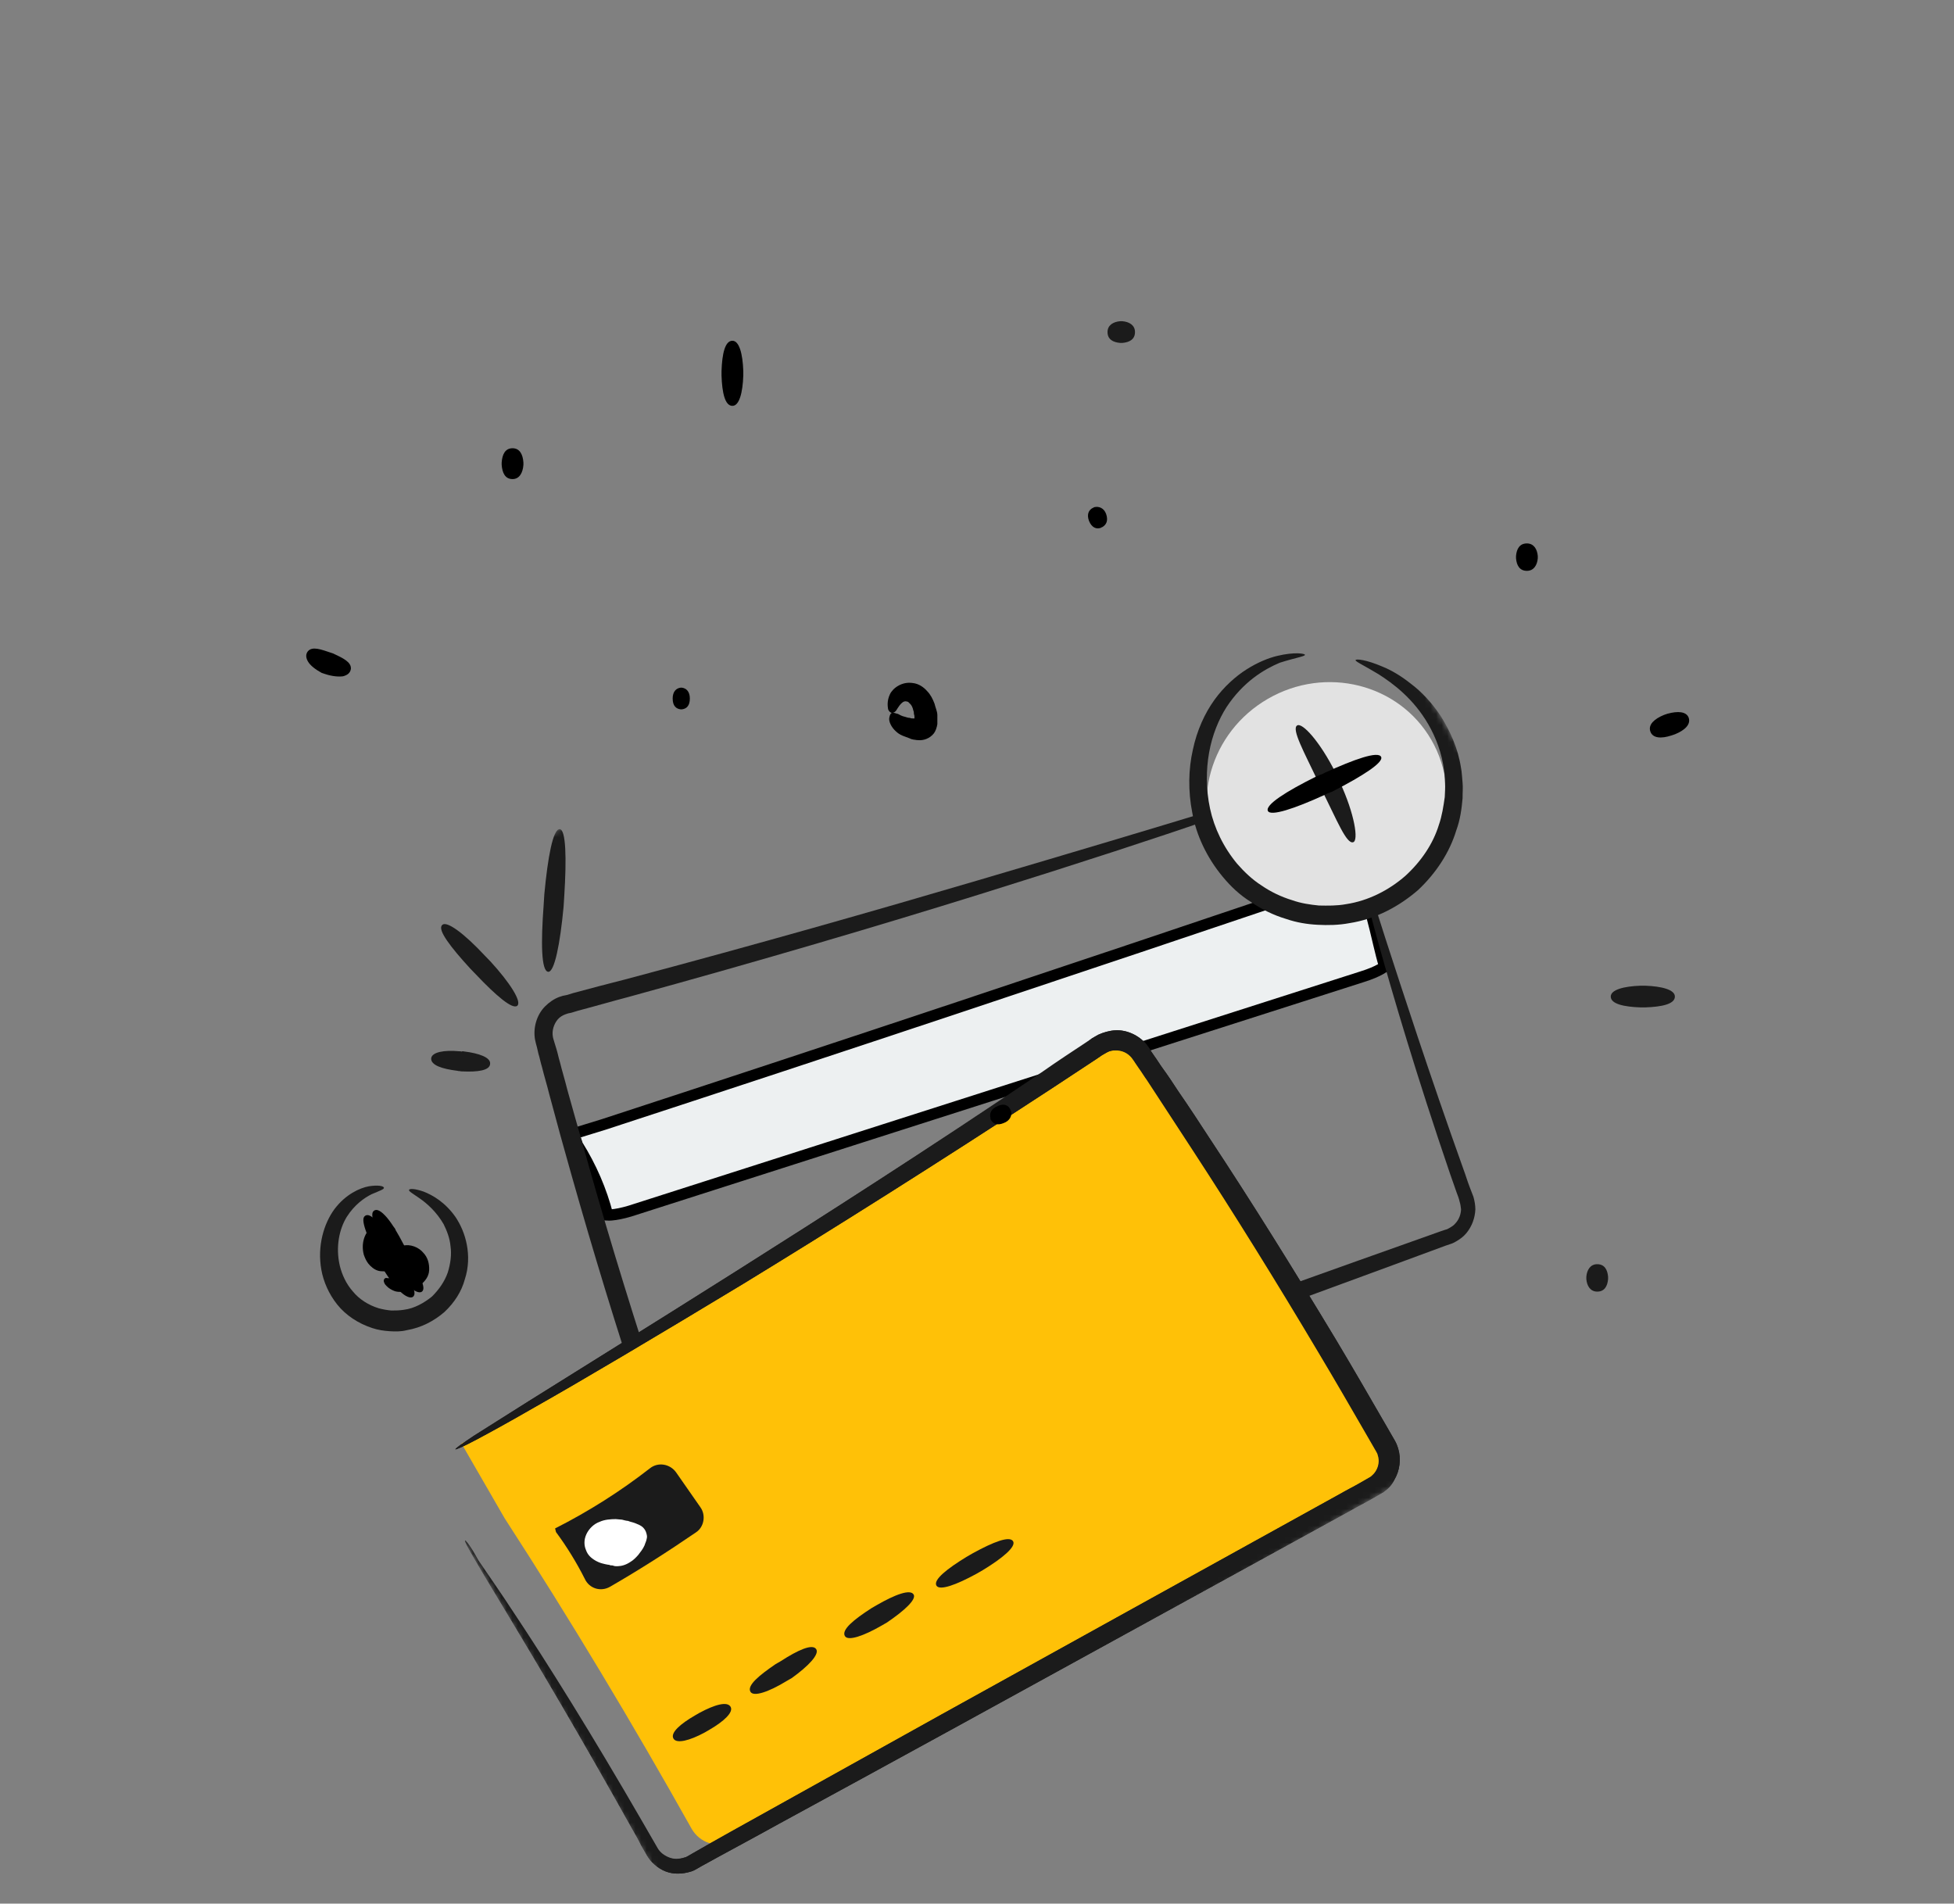
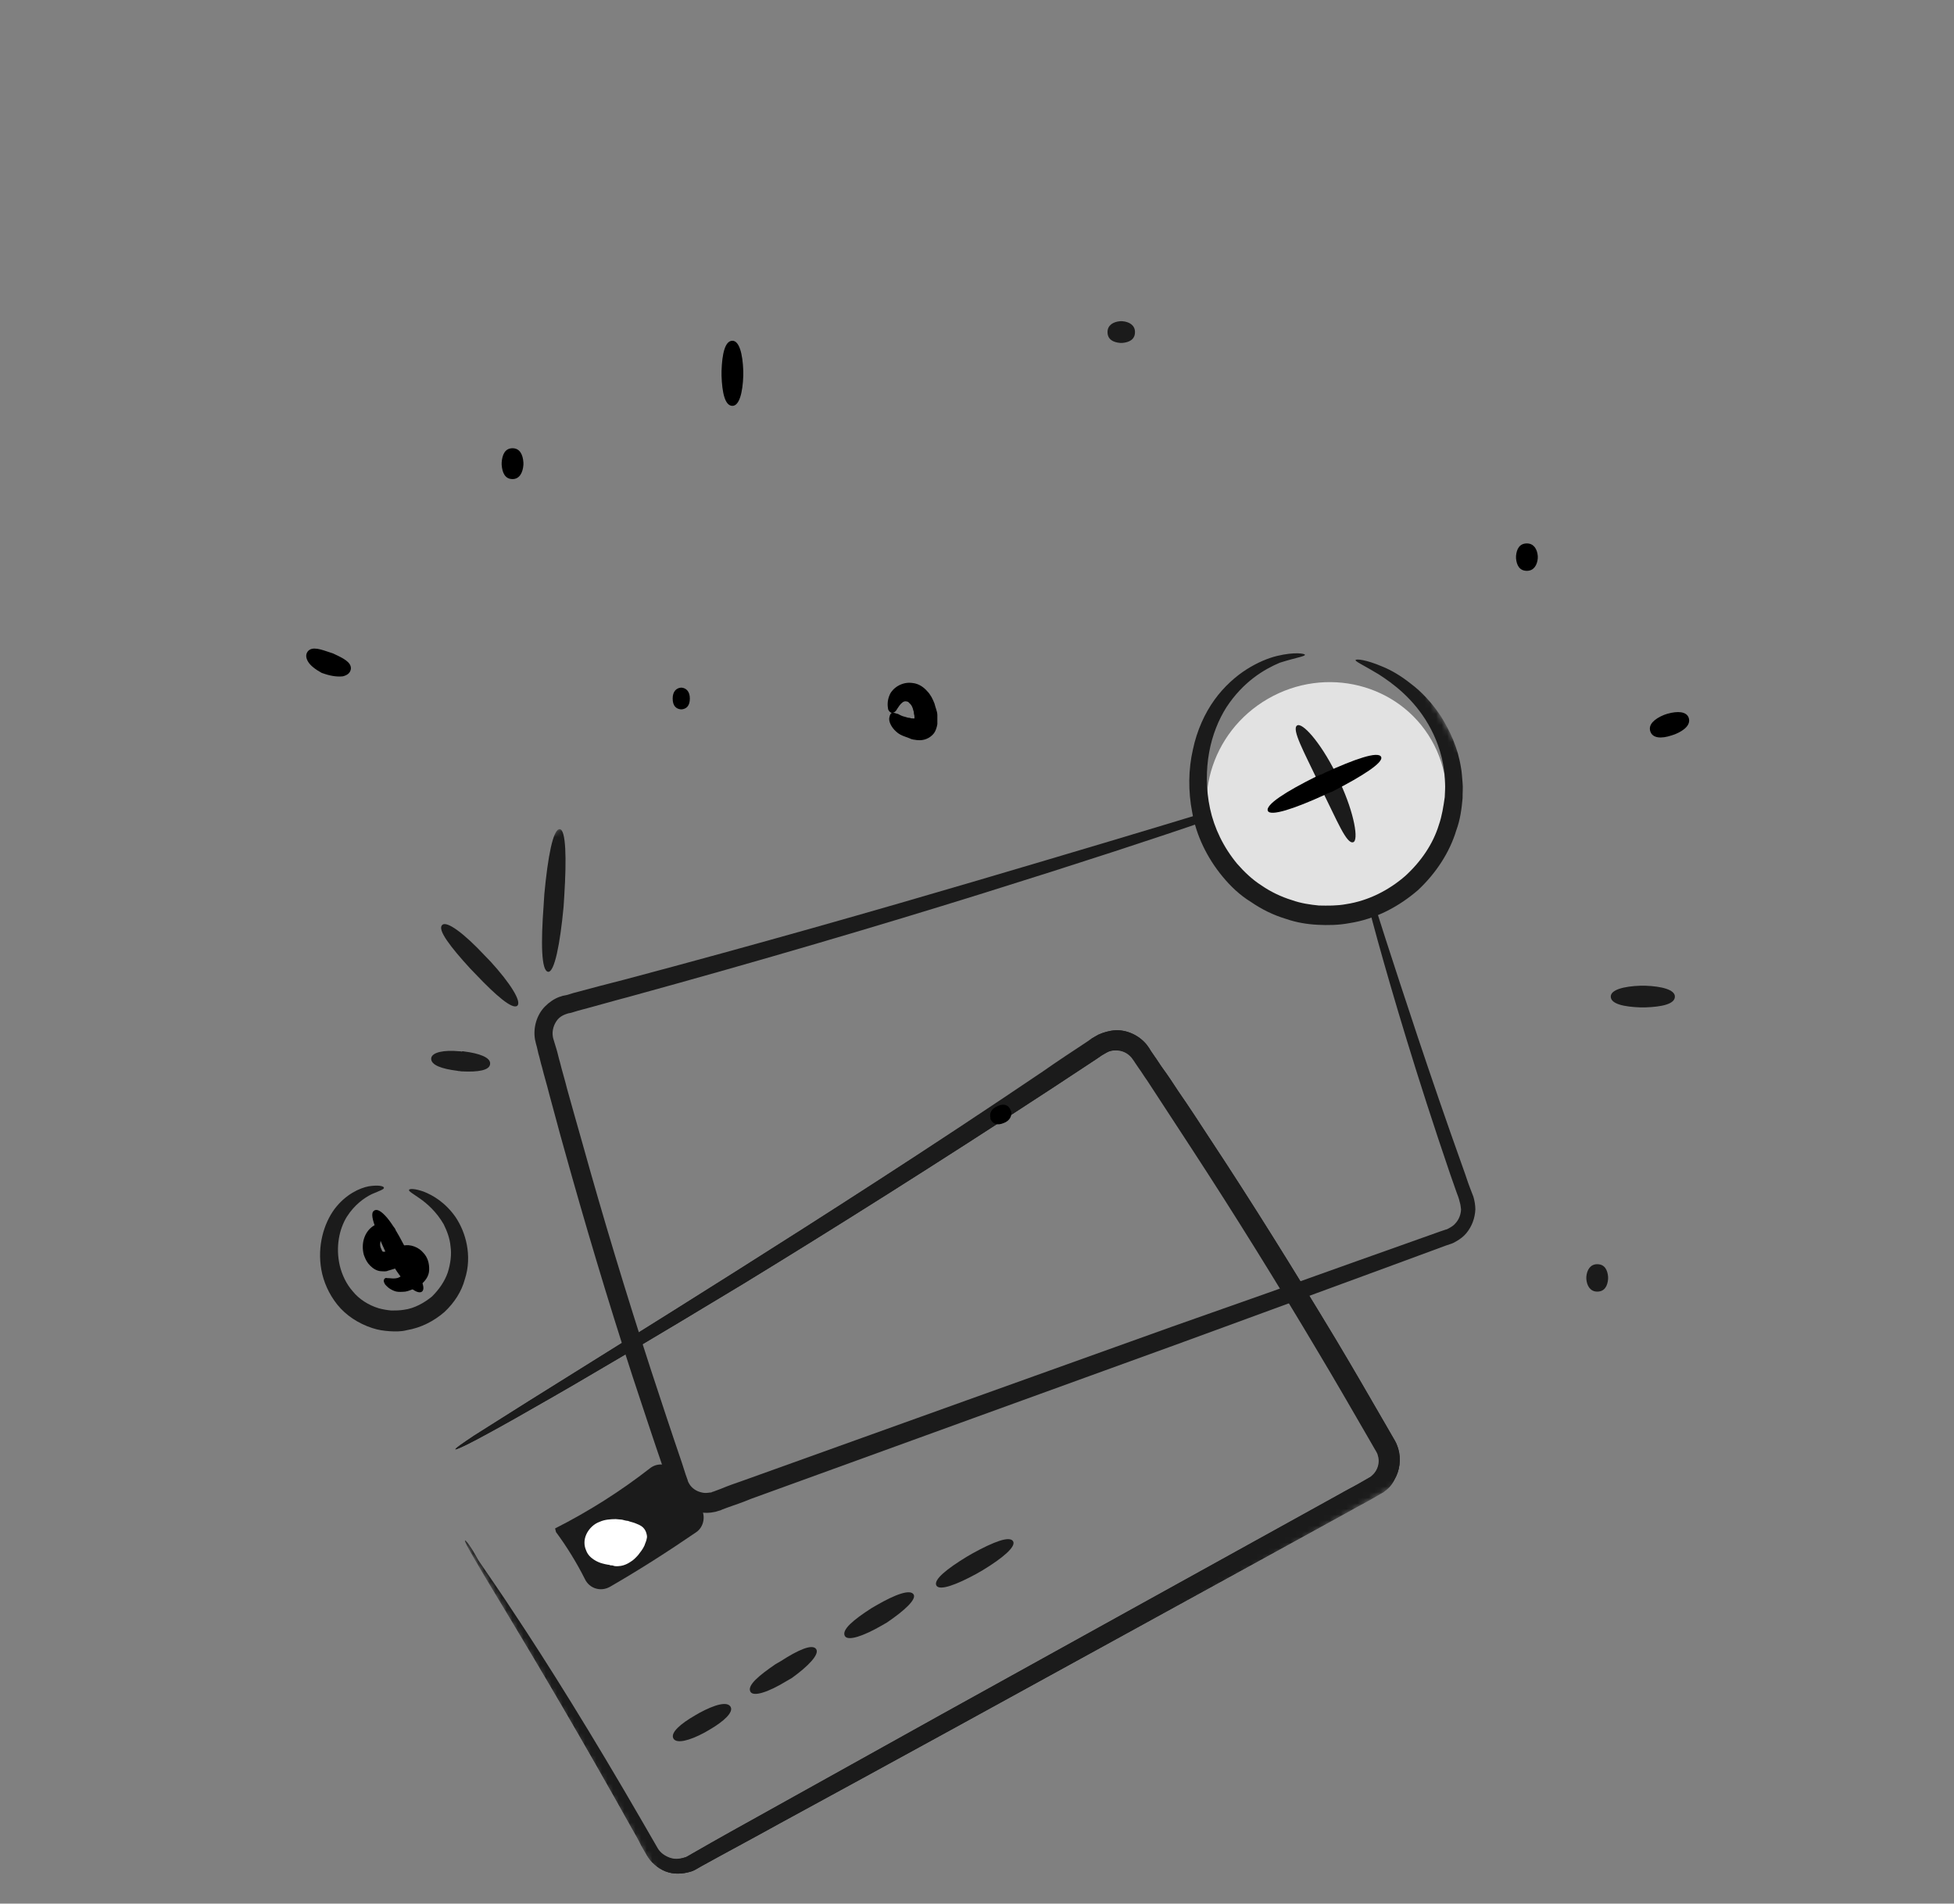
<svg xmlns="http://www.w3.org/2000/svg" width="349" height="340" viewBox="0 0 349 340" fill="none">
  <rect x="0" y="0" width="349" height="340" fill="#808080" stroke="none" />
  <mask id="mask0_1109_19817" style="mask-type:luminance" maskUnits="userSpaceOnUse" x="32" y="74" width="283" height="266">
    <path d="M226.694 74.823L32.006 187.227L120.149 339.896L314.838 227.492L226.694 74.823Z" fill="white" />
  </mask>
  <g mask="url(#mask0_1109_19817)">
    <path d="M77.011 189.045C76.96 190.246 78.939 190.914 81.68 191.249C81.806 191.283 81.932 191.317 82.137 191.305C82.263 191.339 82.389 191.373 82.594 191.36C85.323 191.489 87.49 191.197 87.54 189.996C87.636 188.876 85.611 188.127 82.87 187.792C82.744 187.759 82.618 187.725 82.459 187.817C82.333 187.783 82.208 187.749 82.002 187.761C79.307 187.506 77.107 187.924 77.011 189.045Z" fill="#1B1B1B" />
    <path d="M78.971 165.225C78.074 166.062 80.535 169.221 83.982 172.984C84.2 173.177 84.292 173.337 84.51 173.531C84.728 173.725 84.82 173.884 85.038 174.078C88.564 177.794 91.524 180.346 92.387 179.635C93.25 178.924 91.061 175.5 87.615 171.738C87.397 171.544 87.305 171.384 87.087 171.191C86.869 170.997 86.777 170.837 86.559 170.644C82.941 166.767 79.742 164.353 78.971 165.225Z" fill="#1B1B1B" />
    <path d="M99.974 148.092C98.775 148.038 97.846 153.049 97.223 159.693C97.202 160.025 97.181 160.356 97.16 160.688C97.139 161.019 97.118 161.351 97.097 161.683C96.6 168.361 96.664 173.437 97.909 173.57C99.028 173.67 100.037 168.613 100.66 161.969C100.681 161.637 100.702 161.306 100.723 160.974C100.744 160.643 100.765 160.311 100.785 159.979C101.203 153.347 101.093 148.191 99.974 148.092Z" fill="#1B1B1B" />
-     <path d="M107.774 200.85L107.782 200.847L107.791 200.844C150.31 186.949 192.769 172.768 234.976 158.52C235.751 158.258 236.723 157.891 237.688 157.526C238.375 157.266 239.059 157.007 239.665 156.789C240.425 156.516 241.077 156.301 241.55 156.184C241.629 156.165 241.698 156.149 241.758 156.137C243.354 158.407 244.331 161.101 245.11 163.959C245.455 165.224 245.756 166.5 246.058 167.78C246.115 168.022 246.172 168.264 246.23 168.507C246.559 169.897 246.899 171.285 247.299 172.615C247.161 172.735 246.939 172.893 246.621 173.078C245.857 173.519 244.714 174.007 243.367 174.425L243.359 174.428C203.214 187.274 168.445 198.4 112.535 216.301C111.231 216.695 110.043 216.926 109.195 216.994C108.911 217.017 108.689 217.02 108.527 217.011C107.401 212.621 105.589 208.432 103.135 204.519L102.446 202.487L107.774 200.85Z" fill="#edf0f1" stroke="black" stroke-width="2" />
    <path d="M242.343 152.496C242.184 152.588 242.431 153.936 243.086 156.541C243.74 159.146 244.676 162.973 246.051 167.931C248.803 177.846 253.019 192.136 259 209.667C259.395 210.717 259.755 211.894 260.149 212.944C260.346 213.47 260.589 214.075 260.707 214.646C260.858 215.092 260.884 215.503 260.955 215.995C260.925 216.863 260.611 217.791 259.954 218.49C259.648 218.88 259.249 219.11 258.851 219.34C258.612 219.477 258.454 219.569 258.168 219.628L257.28 219.927C252.518 221.611 247.598 223.387 242.393 225.22C232.108 228.921 221.094 232.83 209.35 236.947C186.035 245.295 160.18 254.577 132.833 264.401C131.421 264.897 130.088 265.347 128.722 265.923L127.674 266.314C127.514 266.406 127.309 266.418 127.229 266.464C127.15 266.51 126.991 266.602 126.865 266.568C126.374 266.638 125.884 266.708 125.381 266.573C124.421 266.382 123.562 265.812 123.101 265.014C122.962 264.774 122.87 264.614 122.811 264.329L122.463 263.357L121.8 261.29C119.942 255.865 118.118 250.315 116.293 244.764C111.772 230.864 107.686 217.351 104.036 204.226C103.093 200.936 102.195 197.726 101.297 194.516C100.911 192.928 100.4 191.306 100.013 189.719C99.758 188.908 99.627 188.131 99.372 187.32L99.011 186.143C98.906 185.778 98.755 185.332 98.742 185.126C98.553 184.064 98.935 182.885 99.626 182.06C100.012 181.624 100.489 181.348 101.013 181.152L101.458 181.002L102.028 180.886L103.201 180.528C106.244 179.73 109.241 178.852 112.283 178.054C136.202 171.488 157.418 165.204 175.055 159.708C192.691 154.213 206.794 149.586 216.442 146.252C221.283 144.523 224.996 143.231 227.536 142.297C230.076 141.363 231.316 140.754 231.27 140.674C231.224 140.594 229.878 140.838 227.326 141.566C224.774 142.294 220.969 143.426 216.069 144.87C206.316 147.838 192.108 152.099 174.413 157.309C156.718 162.519 135.489 168.597 111.558 174.958C108.594 175.71 105.552 176.508 102.429 177.352L101.256 177.71L100.686 177.826C100.48 177.838 100.241 177.976 99.956 178.034C98.988 178.38 98.079 179.012 97.341 179.757C95.866 181.248 95.183 183.559 95.561 185.685C95.679 186.256 95.784 186.622 95.888 186.987L96.17 188.21C96.425 189.021 96.556 189.798 96.811 190.609C97.197 192.197 97.709 193.818 98.095 195.406C98.993 198.616 99.811 201.872 100.755 205.162C104.404 218.287 108.456 231.926 112.978 245.826C114.849 251.456 116.627 256.927 118.531 262.433L119.194 264.5L119.588 265.55C119.739 265.996 119.97 266.395 120.246 266.874C121.295 268.506 122.98 269.77 124.854 270.073C125.814 270.264 126.761 270.25 127.696 270.03C127.901 270.018 128.14 269.88 128.425 269.822C128.71 269.764 128.789 269.718 128.948 269.626L129.996 269.234C131.409 268.738 132.742 268.288 134.108 267.713C161.489 257.763 187.218 248.447 210.567 239.974C222.218 235.697 233.186 231.708 243.425 227.926C248.584 226.014 253.504 224.237 258.219 222.474L259.108 222.174C259.473 222.07 259.791 221.886 260.11 221.702C260.827 221.288 261.417 220.841 261.916 220.233C262.913 219.018 263.44 217.542 263.511 216.01C263.507 215.266 263.377 214.49 263.167 213.758C262.97 213.233 262.727 212.629 262.53 212.103C262.089 210.972 261.775 209.876 261.38 208.825C255.161 191.431 250.58 177.246 247.43 167.561C245.895 162.695 244.674 158.926 243.815 156.333C243.001 153.82 242.469 152.53 242.343 152.496Z" fill="#1B1B1B" />
-     <path d="M88.149 255.047L82.424 257.82L90.127 271.161C101.876 289.304 112.987 307.814 123.541 326.646C124.971 329.123 128.002 330.143 130.437 328.843C168.881 307.714 207.324 286.583 245.767 265.453C248.203 264.154 248.994 260.927 247.518 258.37C233.806 234.438 219.265 211.09 203.927 188.202C202.338 185.818 199.161 185.096 196.864 186.635C161.347 210.443 125.071 233.304 88.149 255.047Z" fill="#ffc107" />
    <path d="M83.074 275.127C82.914 275.219 83.606 276.417 84.944 278.735C86.281 281.051 88.345 284.441 91.007 288.868C96.286 297.644 103.871 310.414 112.904 326.61C113.503 327.648 114.057 328.607 114.576 329.692C114.853 330.171 115.176 330.731 115.499 331.289C115.868 331.929 116.317 332.522 116.924 333.023C118.061 334.072 119.582 334.684 121.146 334.634C121.888 334.632 122.663 334.504 123.472 334.249C123.836 334.145 124.234 333.915 124.473 333.777L125.27 333.317C129.695 330.869 134.326 328.408 139.15 325.73C148.764 320.499 159.015 314.9 169.903 308.934C191.6 297.046 215.605 283.825 241.17 269.811C242.444 269.076 243.764 268.42 245.038 267.684L245.994 267.133C246.153 267.041 246.312 266.949 246.471 266.857C246.711 266.719 246.87 266.627 247.108 266.489C247.939 265.903 248.596 265.204 249.036 264.311C250.008 262.685 250.293 260.604 249.723 258.696C249.571 258.251 249.42 257.805 249.143 257.326L248.59 256.367L247.483 254.45C244.577 249.416 241.671 244.384 238.64 239.317C231.067 226.752 223.611 214.759 216.069 203.349C214.203 200.485 212.337 197.621 210.437 194.883C209.528 193.49 208.618 192.099 207.628 190.753C207.134 190.079 206.719 189.36 206.224 188.687L205.545 187.695C205.36 187.375 205.176 187.056 204.773 186.543C203.393 184.889 201.231 183.901 199.177 184.021C198.151 184.081 197.056 184.394 196.134 184.82C195.895 184.957 195.657 185.095 195.497 185.187L195.02 185.463L193.963 186.393C191.349 188.115 188.733 189.838 186.165 191.641C165.608 205.32 147.005 217.232 131.369 227.111C115.733 236.991 103.144 244.792 94.49 250.215C90.202 252.903 86.871 255.04 84.608 256.453C82.391 257.946 81.242 258.715 81.335 258.875C81.381 258.955 82.668 258.425 85.023 257.172C87.378 255.918 90.848 254.021 95.307 251.447C104.192 246.424 116.92 238.863 132.74 229.302C148.515 219.662 167.21 207.91 187.938 194.345C190.553 192.622 193.168 190.899 195.783 189.176L196.772 188.499L197.25 188.223L197.648 187.993C198.125 187.718 198.696 187.601 199.233 187.611C200.385 187.585 201.403 188.062 202.117 188.928C202.209 189.088 202.519 189.442 202.75 189.841L203.428 190.834C203.923 191.507 204.339 192.226 204.834 192.899C205.744 194.291 206.653 195.683 207.563 197.075C209.383 199.859 211.248 202.723 213.068 205.507C220.486 216.883 227.987 228.957 235.434 241.487C238.466 246.554 241.325 251.507 244.231 256.54L245.292 258.378L245.799 259.256C245.938 259.496 246.03 259.656 246.089 259.942C246.39 260.832 246.248 261.873 245.762 262.687C245.503 263.156 245.151 263.466 244.799 263.776C244.719 263.822 244.56 263.914 244.48 263.96C244.4 264.006 244.162 264.144 244.003 264.235L243.046 264.787C241.772 265.523 240.452 266.179 239.178 266.914C213.74 280.961 189.7 294.308 168.05 306.275C157.208 312.321 147.003 318.001 137.436 323.312C132.691 325.944 128.027 328.531 123.647 331.059L122.851 331.519C122.612 331.657 122.453 331.749 122.168 331.807C121.724 331.957 121.233 332.027 120.822 332.051C119.875 332.065 119.028 331.701 118.295 331.167C117.905 330.859 117.595 330.506 117.41 330.186C117.134 329.707 116.811 329.148 116.534 328.668C115.934 327.63 115.334 326.591 114.781 325.633C105.51 309.575 97.56 296.909 91.929 288.442C89.154 284.187 86.851 280.935 85.355 278.71C84.004 276.188 83.153 275.081 83.074 275.127Z" fill="#1B1B1B" />
    <path d="M83.074 275.127C82.914 275.219 83.606 276.417 84.944 278.735C86.281 281.051 88.345 284.441 91.007 288.868C96.286 297.644 103.871 310.414 112.904 326.61C113.503 327.648 114.057 328.607 114.576 329.692C114.853 330.171 115.176 330.731 115.499 331.289C115.868 331.929 116.317 332.522 116.924 333.023C118.061 334.072 119.582 334.684 121.146 334.634C121.888 334.632 122.663 334.504 123.472 334.249C123.836 334.145 124.234 333.915 124.473 333.777L125.27 333.317C129.695 330.869 134.326 328.408 139.15 325.73C148.764 320.499 159.015 314.9 169.903 308.934C191.6 297.046 215.605 283.825 241.17 269.811C242.444 269.076 243.764 268.42 245.038 267.684L245.994 267.133C246.153 267.041 246.312 266.949 246.471 266.857C246.711 266.719 246.87 266.627 247.108 266.489C247.939 265.903 248.596 265.204 249.036 264.311C250.008 262.685 250.293 260.604 249.723 258.696C249.571 258.251 249.42 257.805 249.143 257.326L248.59 256.367L247.483 254.45C244.577 249.416 241.671 244.384 238.64 239.317C231.067 226.752 223.611 214.759 216.069 203.349C214.203 200.485 212.337 197.621 210.437 194.883C209.528 193.49 208.618 192.099 207.628 190.753C207.134 190.079 206.719 189.36 206.224 188.687L205.545 187.695C205.36 187.375 205.176 187.056 204.773 186.543C203.393 184.889 201.231 183.901 199.177 184.021C198.151 184.081 197.056 184.394 196.134 184.82C195.895 184.957 195.657 185.095 195.497 185.187L195.02 185.463L194.031 186.141C191.415 187.864 188.801 189.586 186.231 191.389C165.608 205.32 147.005 217.232 131.449 227.066C115.813 236.945 103.223 244.746 94.569 250.169C90.282 252.857 86.95 254.994 84.687 256.407C82.47 257.9 81.322 258.669 81.414 258.829C81.46 258.909 82.747 258.379 85.102 257.126C87.458 255.872 90.928 253.975 95.387 251.401C104.272 246.378 116.999 238.817 132.82 229.256C148.594 219.616 167.289 207.864 188.018 194.299C190.632 192.576 193.248 190.853 195.863 189.13L196.851 188.453L197.33 188.177L197.728 187.947C198.205 187.671 198.776 187.555 199.312 187.565C200.465 187.539 201.483 188.016 202.196 188.882C202.289 189.042 202.598 189.396 202.829 189.795L203.508 190.788C204.003 191.461 204.418 192.18 204.913 192.853C205.823 194.245 206.733 195.637 207.643 197.029C209.462 199.813 211.328 202.677 213.147 205.461C220.565 216.837 228.066 228.911 235.513 241.44C238.545 246.508 241.404 251.461 244.31 256.495L245.371 258.332L245.878 259.21C246.017 259.45 246.109 259.61 246.168 259.895C246.47 260.786 246.328 261.827 245.842 262.641C245.582 263.11 245.231 263.42 244.878 263.73C244.799 263.776 244.64 263.867 244.56 263.914C244.48 263.96 244.241 264.097 244.082 264.19L243.126 264.741C241.852 265.477 240.532 266.132 239.258 266.868C213.819 280.916 189.78 294.262 168.129 306.229C157.288 312.275 147.083 317.955 137.515 323.266C132.771 325.898 128.107 328.485 123.727 331.013L122.931 331.473C122.692 331.611 122.533 331.703 122.248 331.761C121.803 331.911 121.313 331.981 120.902 332.005C119.955 332.019 119.108 331.655 118.374 331.121C117.984 330.813 117.674 330.46 117.49 330.14C117.213 329.661 116.89 329.102 116.613 328.622C116.014 327.584 115.414 326.545 114.861 325.587C105.59 309.529 97.64 296.863 92.008 288.396C89.233 284.141 86.931 280.889 85.434 278.665C84.084 276.142 83.153 275.081 83.074 275.127Z" fill="#1B1B1B" />
    <path d="M130.49 304.845C129.891 303.807 127.623 304.477 124.949 305.914C124.79 306.006 124.71 306.052 124.551 306.144C124.392 306.236 124.312 306.282 124.153 306.374C121.525 307.891 119.686 309.486 120.285 310.524C120.839 311.483 123.153 310.893 125.826 309.455C125.985 309.363 126.065 309.317 126.224 309.225C126.383 309.134 126.463 309.088 126.622 308.996C129.329 307.433 131.044 305.805 130.49 304.845Z" fill="#1B1B1B" />
    <path d="M145.77 294.533C145.091 293.541 142.484 294.726 139.471 296.679C139.312 296.771 139.152 296.863 138.993 296.955C138.834 297.047 138.675 297.139 138.515 297.231C135.548 299.262 133.39 301.041 134.036 302.16C134.589 303.118 137.334 302.173 140.473 300.254C140.633 300.162 140.792 300.07 140.951 299.978C141.11 299.886 141.27 299.794 141.429 299.702C144.429 297.544 146.403 295.446 145.77 294.533Z" fill="#1B1B1B" />
    <path d="M163.187 284.797C162.587 283.758 159.808 284.829 156.623 286.668C156.464 286.76 156.305 286.852 156.145 286.944C155.986 287.036 155.827 287.128 155.668 287.22C152.495 289.264 150.258 291.089 150.903 292.207C151.457 293.166 154.282 292.175 157.467 290.336C157.626 290.244 157.785 290.152 157.945 290.06C158.104 289.968 158.263 289.876 158.422 289.784C161.549 287.66 163.694 285.675 163.187 284.797Z" fill="#1B1B1B" />
    <path d="M180.949 275.288C180.349 274.249 177.411 275.412 173.781 277.401C173.622 277.493 173.463 277.585 173.224 277.723C173.065 277.815 172.905 277.907 172.667 278.045C169.209 280.148 166.653 282.156 167.253 283.195C167.806 284.154 170.79 283.07 174.42 281.081C174.579 280.989 174.738 280.897 174.977 280.759C175.136 280.667 175.296 280.575 175.534 280.438C179.071 278.289 181.502 276.246 180.949 275.288Z" fill="#1B1B1B" />
    <path d="M99.144 272.986C105.141 269.949 110.816 266.354 116.087 262.245C117.541 261.086 119.667 261.457 120.749 262.963L125.088 269.191C126.124 270.618 125.76 272.745 124.293 273.699C119.268 277.133 114.23 280.36 108.975 283.394C107.303 284.36 105.245 283.737 104.436 281.968C102.98 279.079 101.24 276.25 99.307 273.637" fill="#1B1B1B" />
    <path d="M109.443 279.609C109.9 279.664 110.357 279.72 110.801 279.57C112.146 279.326 113.11 278.237 113.617 277.092C114.024 276.325 114.949 274.618 114.157 273.798C113.629 273.251 112.418 272.992 111.676 272.994C109.55 272.623 106.244 273.148 105.871 275.812C105.54 277.814 107.49 279.351 109.443 279.609Z" fill="white" />
    <path d="M109.444 279.609C109.444 279.609 109.193 279.541 108.643 279.325C108.392 279.257 108.128 278.984 107.864 278.71C107.6 278.437 107.369 278.037 107.218 277.592C107.067 277.146 107.121 276.689 107.268 276.391C107.369 276.014 107.515 275.716 107.708 275.498C107.901 275.281 108.14 275.143 108.492 274.833C108.89 274.603 109.493 274.361 110.063 274.245C110.348 274.187 110.554 274.175 110.839 274.117C111.123 274.058 111.375 274.126 111.706 274.148C112.037 274.17 112.368 274.192 112.7 274.214C113.031 274.236 113.203 274.35 113.328 274.384L113.408 274.338C113.408 274.338 113.454 274.418 113.5 274.498C113.513 274.703 113.526 274.909 113.504 275.24C113.417 275.824 113.123 276.419 112.989 276.923C112.776 277.472 112.596 277.896 112.29 278.286C111.678 279.064 110.869 279.319 110.379 279.389C109.775 279.631 109.398 279.529 109.444 279.609C109.444 279.609 109.742 279.757 110.358 279.72C110.894 279.73 111.749 279.556 112.659 278.924C113.136 278.648 113.602 278.167 113.987 277.731C114.406 277.17 114.792 276.735 115.119 276.013C115.219 275.635 115.445 275.292 115.533 274.708C115.6 274.456 115.541 274.171 115.437 273.806C115.332 273.44 115.147 273.12 114.883 272.847C114.401 272.379 113.898 272.244 113.475 272.062C113.051 271.881 112.594 271.825 112.171 271.643C111.84 271.621 111.462 271.519 111.086 271.418C110.754 271.396 110.297 271.34 109.966 271.319C109.019 271.333 107.992 271.393 107.07 271.818C106.102 272.164 105.205 273.002 104.732 274.021C104.258 275.04 104.321 276.068 104.657 276.834C104.959 277.724 105.567 278.226 106.082 278.567C106.598 278.909 107.147 279.124 107.524 279.226C107.901 279.327 108.279 279.429 108.61 279.451C109.113 279.587 109.444 279.609 109.444 279.609Z" fill="white" />
    <path d="M247.404 161.078C257.739 155.111 261.429 142.155 255.646 132.139C249.864 122.124 236.798 118.841 226.463 124.808C216.129 130.775 212.439 143.731 218.221 153.747C224.004 163.762 237.069 167.045 247.404 161.078Z" fill="#E2E2E2" />
    <path d="M233.071 116.945C233.059 116.739 231.264 116.391 228.096 117.154C226.511 117.537 224.621 118.309 222.676 119.538C220.732 120.767 218.62 122.625 216.91 124.997C215.2 127.369 213.781 130.426 213.048 133.938C212.269 137.37 212.178 141.258 212.954 145.176C213.65 149.142 215.546 153.16 218.351 156.547C219.776 158.281 221.441 159.876 223.412 161.082C225.348 162.414 227.431 163.448 229.741 164.138C231.594 164.773 233.468 165.076 235.328 165.173C237.189 165.271 239.084 165.242 241 164.882C245.778 164.147 249.964 161.836 253.291 158.957C256.527 155.917 258.936 152.183 260.1 148.315C260.808 146.415 261.06 144.459 261.231 142.549C261.213 141.601 261.323 140.685 261.226 139.782C261.129 138.88 261.113 137.931 260.936 137.074C260.39 133.554 258.969 130.54 257.367 127.95C255.731 125.486 253.837 123.49 251.98 122.112C250.202 120.689 248.45 119.676 246.928 119.064C243.965 117.792 242.183 117.649 242.116 117.901C242.049 118.153 243.617 118.845 246.229 120.426C248.761 122.054 252.429 124.729 255.104 129.363C256.441 131.68 257.519 134.466 257.914 137.54C258.044 138.318 258.048 139.061 258.099 139.884C258.149 140.707 258.075 141.495 258.045 142.364C257.815 143.989 257.551 145.739 256.99 147.341C255.96 150.705 253.844 153.844 250.994 156.448C248.098 158.972 244.423 160.882 240.421 161.488C238.79 161.79 237.181 161.76 235.571 161.731C233.995 161.576 232.373 161.341 230.771 160.774C228.839 160.185 226.927 159.265 225.334 158.161C223.662 157.103 222.215 155.701 220.974 154.287C218.526 151.333 216.874 147.92 216.122 144.413C215.371 140.905 215.409 137.475 215.961 134.386C216.514 131.298 217.661 128.505 219.052 126.317C220.524 124.083 222.191 122.375 223.884 121.077C225.577 119.78 227.216 118.941 228.582 118.365C231.453 117.453 233.13 117.231 233.071 116.945Z" fill="#1B1B1B" />
    <path d="M68.574 212.131C68.516 211.845 67.635 211.608 65.879 211.876C64.249 212.178 61.722 213.318 59.74 215.953C57.837 218.543 56.639 222.536 57.395 226.787C57.773 228.912 58.733 231.128 60.251 233.021C61.769 234.914 64.003 236.393 66.484 237.198C67.537 237.549 68.576 237.694 69.569 237.76C70.563 237.826 71.636 237.845 72.65 237.579C75.261 237.137 77.537 235.929 79.377 234.335C81.17 232.66 82.448 230.644 83.018 228.504C83.713 226.399 83.746 224.249 83.381 222.33C83.016 220.41 82.299 218.8 81.389 217.408C79.536 214.75 77.314 213.476 75.666 212.829C74.065 212.263 73.118 212.277 73.051 212.529C72.984 212.78 73.751 213.19 75 214.066C76.249 214.943 77.947 216.412 79.239 218.649C79.805 219.814 80.338 221.104 80.472 222.624C80.686 224.098 80.456 225.723 79.974 227.279C79.413 228.881 78.428 230.302 77.146 231.575C75.772 232.688 74.02 233.699 72.138 233.934C71.362 234.062 70.621 234.064 69.879 234.066C69.091 233.989 68.382 233.865 67.628 233.662C65.821 233.107 64.149 232.049 63.033 230.669C61.838 229.335 61.075 227.645 60.689 226.057C59.905 222.675 60.616 219.495 61.928 217.353C63.319 215.165 65.058 213.948 66.378 213.292C67.824 212.67 68.633 212.416 68.574 212.131Z" fill="#1B1B1B" />
    <path d="M231.661 129.583C230.672 130.26 232.899 134.3 235.406 139.563C235.545 139.803 235.683 140.043 235.788 140.408C235.926 140.648 235.985 140.934 236.169 141.253C238.803 146.55 240.506 150.786 241.679 150.428C242.693 150.163 241.946 145.375 239.334 139.746C239.195 139.506 239.011 139.187 238.952 138.901C238.814 138.661 238.63 138.342 238.57 138.056C235.752 132.44 232.57 128.951 231.661 129.583Z" fill="#1B1B1B" />
    <path d="M246.681 135.185C246.16 134.101 241.923 135.588 236.55 138.051C236.312 138.189 236.073 138.327 235.787 138.385C235.549 138.523 235.264 138.581 235.025 138.718C229.744 141.342 225.934 143.754 226.455 144.838C226.929 145.843 231.212 144.435 236.585 141.972C236.824 141.834 237.063 141.696 237.348 141.638C237.586 141.501 237.872 141.442 238.111 141.305C243.345 138.602 247.155 136.189 246.681 135.185Z" fill="black" />
    <path d="M68.591 228.525C68.478 228.697 68.536 228.983 68.767 229.382C69.077 229.736 69.434 230.169 70.406 230.566C70.829 230.748 71.366 230.758 71.982 230.721C72.519 230.731 73.043 230.535 73.646 230.293C74.25 230.051 74.807 229.73 75.318 229.328C75.863 228.8 76.601 228.055 76.651 226.854C76.701 225.654 76.386 224.557 75.594 223.736C75.237 223.303 74.675 222.882 74.001 222.632C73.326 222.383 72.663 222.339 72.093 222.455C71.523 222.571 71.079 222.721 70.715 222.825C70.35 222.929 70.031 223.113 69.667 223.217C69.302 223.321 69.063 223.459 68.699 223.563L68.493 223.575C68.493 223.575 68.493 223.575 68.368 223.541C68.242 223.507 68.183 223.222 68.091 223.062C67.906 222.742 67.835 222.251 67.935 221.873C67.956 221.542 68.103 221.244 68.17 220.992C68.35 220.569 69 220.407 69.49 220.336C69.981 220.266 70.471 220.196 70.618 219.899C70.684 219.647 70.58 219.281 69.938 218.906C69.595 218.678 69.171 218.497 68.635 218.487C68.052 218.397 67.197 218.571 66.526 219.065C65.106 220.098 64.444 222.078 64.981 224.112C65.178 224.637 65.375 225.162 65.778 225.675C66.18 226.189 66.834 226.77 67.589 226.973C67.966 227.075 68.377 227.051 68.708 227.073C68.913 227.061 69.119 227.049 69.278 226.957L69.642 226.853C70.087 226.703 70.657 226.587 71.055 226.357C71.294 226.219 71.658 226.115 71.897 225.977C72.182 225.919 72.342 225.827 72.467 225.861C72.673 225.849 72.673 225.849 72.752 225.803C72.752 225.803 72.878 225.837 72.924 225.917C73.096 226.031 73.201 226.396 73.247 226.476C73.247 226.476 73.26 226.682 73.067 226.9C72.794 227.163 72.522 227.427 72.204 227.611C71.885 227.795 71.567 227.979 71.328 228.117C71.089 228.255 70.804 228.313 70.599 228.325C70.108 228.395 69.605 228.259 69.194 228.283C68.943 228.215 68.737 228.227 68.591 228.525Z" fill="black" />
-     <path d="M73.767 231.608C74.279 231.206 73.977 230.315 73.49 229.105C72.958 227.814 72.161 226.251 71.133 224.287C71.041 224.128 70.903 223.888 70.811 223.728C70.718 223.568 70.58 223.329 70.488 223.169C69.507 221.285 68.492 219.528 67.515 218.387C66.538 217.247 65.725 216.758 65.214 217.16C64.736 217.436 64.832 218.338 65.285 219.675C65.738 221.011 66.422 222.747 67.37 224.756C67.462 224.916 67.6 225.155 67.693 225.315C67.785 225.475 67.923 225.715 68.016 225.874C69.043 227.838 70.296 229.457 71.353 230.552C72.363 231.566 73.336 231.963 73.767 231.608Z" fill="black" />
    <path d="M75.36 230.688C75.871 230.287 75.57 229.396 75.083 228.185C74.55 226.895 73.754 225.331 72.726 223.368C72.634 223.208 72.496 222.968 72.403 222.809C72.311 222.649 72.173 222.409 72.081 222.249C71.099 220.366 70.085 218.608 69.108 217.468C68.131 216.328 67.318 215.839 66.806 216.24C66.329 216.516 66.425 217.419 66.878 218.755C67.331 220.092 68.015 221.827 68.963 223.837C69.055 223.996 69.193 224.236 69.285 224.396C69.378 224.556 69.516 224.795 69.608 224.955C70.636 226.918 71.889 228.538 72.946 229.632C73.956 230.647 74.928 231.044 75.36 230.688Z" fill="black" />
  </g>
  <path d="M159.443 127.298C159.75 127.298 160.057 126.992 160.261 126.584C160.466 126.278 160.773 125.768 161.182 125.462C161.591 125.156 161.897 125.258 162.204 125.36C162.306 125.462 162.409 125.564 162.613 125.768C162.818 125.972 163.022 126.38 163.125 126.89C163.227 127.094 163.227 127.298 163.227 127.4C163.227 127.604 163.329 127.706 163.329 128.012V128.216V128.318H163.125C162.92 128.318 162.716 128.318 162.511 128.216C162.204 128.216 161.897 128.114 161.591 128.012C161.079 127.91 160.773 127.706 160.364 127.502C160.159 127.502 159.852 127.298 159.443 127.298C159.137 127.298 158.932 127.604 158.83 128.216C158.727 128.828 159.137 129.848 160.057 130.664C160.466 131.072 161.079 131.378 161.693 131.582C162 131.684 162.204 131.786 162.511 131.888L162.716 131.99L163.125 132.092C163.329 132.092 163.636 132.194 163.943 132.194C164.965 132.296 166.09 131.888 166.806 130.97C167.113 130.562 167.317 129.95 167.419 129.338C167.419 129.032 167.419 128.726 167.419 128.42V128.012V127.706C167.419 127.4 167.317 126.992 167.215 126.686C167.113 126.38 167.01 126.074 166.908 125.666C166.601 124.85 166.192 124.034 165.579 123.422C164.965 122.708 164.045 122.096 163.022 121.994C161.079 121.688 159.443 122.912 158.932 124.034C158.421 125.156 158.523 126.074 158.625 126.686C158.83 127.196 159.239 127.4 159.443 127.298Z" fill="black" />
  <path d="M130.814 60.861C129.484 60.861 128.973 63.207 128.871 66.267C128.871 66.369 128.871 66.573 128.871 66.675C128.871 66.777 128.871 66.981 128.871 67.083C128.973 70.143 129.484 72.489 130.814 72.489C132.041 72.489 132.654 70.143 132.757 67.083C132.757 66.981 132.757 66.777 132.757 66.675C132.757 66.573 132.757 66.369 132.757 66.267C132.654 63.207 132.041 60.861 130.814 60.861Z" fill="black" />
  <path d="M178.233 197.528C177.006 198.038 176.699 198.854 176.903 199.67V199.771V199.874C177.312 200.69 178.028 201.098 179.255 200.588C180.38 200.18 180.789 199.262 180.585 198.446C180.585 198.446 180.585 198.344 180.482 198.344V198.242C180.176 197.426 179.357 197.018 178.233 197.528Z" fill="black" />
  <path d="M120.145 124.758C120.145 126.083 120.758 126.594 121.576 126.696H121.678H121.781C122.599 126.594 123.212 126.083 123.212 124.758C123.212 123.534 122.599 122.921 121.781 122.819H121.678H121.576C120.758 122.921 120.145 123.534 120.145 124.758Z" fill="black" />
  <path d="M55.002 116.306C54.593 116.816 54.593 117.428 55.002 118.142C55.411 118.856 56.331 119.57 57.456 120.182L57.763 120.284L58.07 120.386C59.297 120.794 60.422 120.896 61.24 120.794C62.058 120.59 62.569 120.182 62.671 119.468C62.773 118.244 61.24 117.53 59.501 116.714L59.194 116.612C57.354 116 55.82 115.388 55.002 116.306Z" fill="black" />
  <path d="M91.544 80.059C90.215 80.059 89.704 81.181 89.602 82.609C89.602 82.711 89.602 82.711 89.602 82.813C89.602 82.915 89.602 82.915 89.602 83.017C89.704 84.445 90.215 85.567 91.544 85.567C92.771 85.567 93.385 84.445 93.487 83.017C93.487 82.915 93.487 82.915 93.487 82.813C93.487 82.711 93.487 82.711 93.487 82.609C93.385 81.079 92.771 80.059 91.544 80.059Z" fill="black" />
  <path d="M272.717 97.059C271.388 97.059 270.877 98.079 270.774 99.303C270.774 99.405 270.774 99.405 270.774 99.507C270.774 99.609 270.774 99.609 270.774 99.711C270.877 100.935 271.388 101.955 272.717 101.955C273.944 101.955 274.558 100.935 274.66 99.711C274.66 99.609 274.66 99.609 274.66 99.507C274.66 99.405 274.66 99.405 274.66 99.303C274.558 98.079 273.944 97.059 272.717 97.059Z" fill="black" />
-   <path d="M194.502 93.037C195.013 94.261 195.831 94.568 196.649 94.261C196.649 94.261 196.752 94.261 196.752 94.159H196.854C197.57 93.752 197.979 93.037 197.57 91.814C197.161 90.692 196.24 90.386 195.422 90.59C195.422 90.59 195.32 90.59 195.32 90.692H195.218C194.4 91.099 194.093 91.916 194.502 93.037Z" fill="black" />
  <path d="M294.761 130.638C295.17 131.863 296.704 131.965 298.545 131.353C298.647 131.353 298.749 131.251 298.852 131.251C298.954 131.251 299.056 131.149 299.158 131.149C300.897 130.435 302.022 129.415 301.613 128.191C301.204 127.069 299.67 126.967 297.829 127.476C297.727 127.476 297.625 127.578 297.522 127.578C297.42 127.578 297.318 127.681 297.216 127.681C295.477 128.395 294.352 129.415 294.761 130.638Z" fill="black" />
  <path d="M197.812 59.308C197.812 60.634 198.833 61.144 200.062 61.246C200.164 61.246 200.164 61.246 200.265 61.246C200.367 61.246 200.367 61.246 200.471 61.246C201.698 61.144 202.719 60.634 202.719 59.308C202.719 58.084 201.698 57.472 200.471 57.37C200.367 57.37 200.367 57.37 200.265 57.37C200.164 57.37 200.164 57.37 200.062 57.37C198.833 57.472 197.812 58.084 197.812 59.308Z" fill="#1B1B1B" />
  <path d="M285.275 230.69C286.604 230.69 287.116 229.67 287.218 228.446C287.218 228.344 287.218 228.344 287.218 228.241C287.218 228.139 287.218 228.139 287.218 228.037C287.116 226.813 286.604 225.793 285.275 225.793C284.048 225.793 283.434 226.813 283.332 228.037C283.332 228.139 283.332 228.139 283.332 228.241C283.332 228.344 283.332 228.344 283.332 228.446C283.434 229.67 284.048 230.69 285.275 230.69Z" fill="#1B1B1B" />
  <path d="M287.695 177.99C287.695 179.315 290.047 179.826 293.013 179.928C293.115 179.928 293.319 179.928 293.422 179.928C293.524 179.928 293.728 179.928 293.831 179.928C296.898 179.826 299.148 179.315 299.148 177.99C299.148 176.766 296.796 176.154 293.831 176.052C293.728 176.052 293.524 176.052 293.422 176.052C293.319 176.052 293.115 176.052 293.013 176.052C290.047 176.154 287.695 176.766 287.695 177.99Z" fill="#1B1B1B" />
</svg>